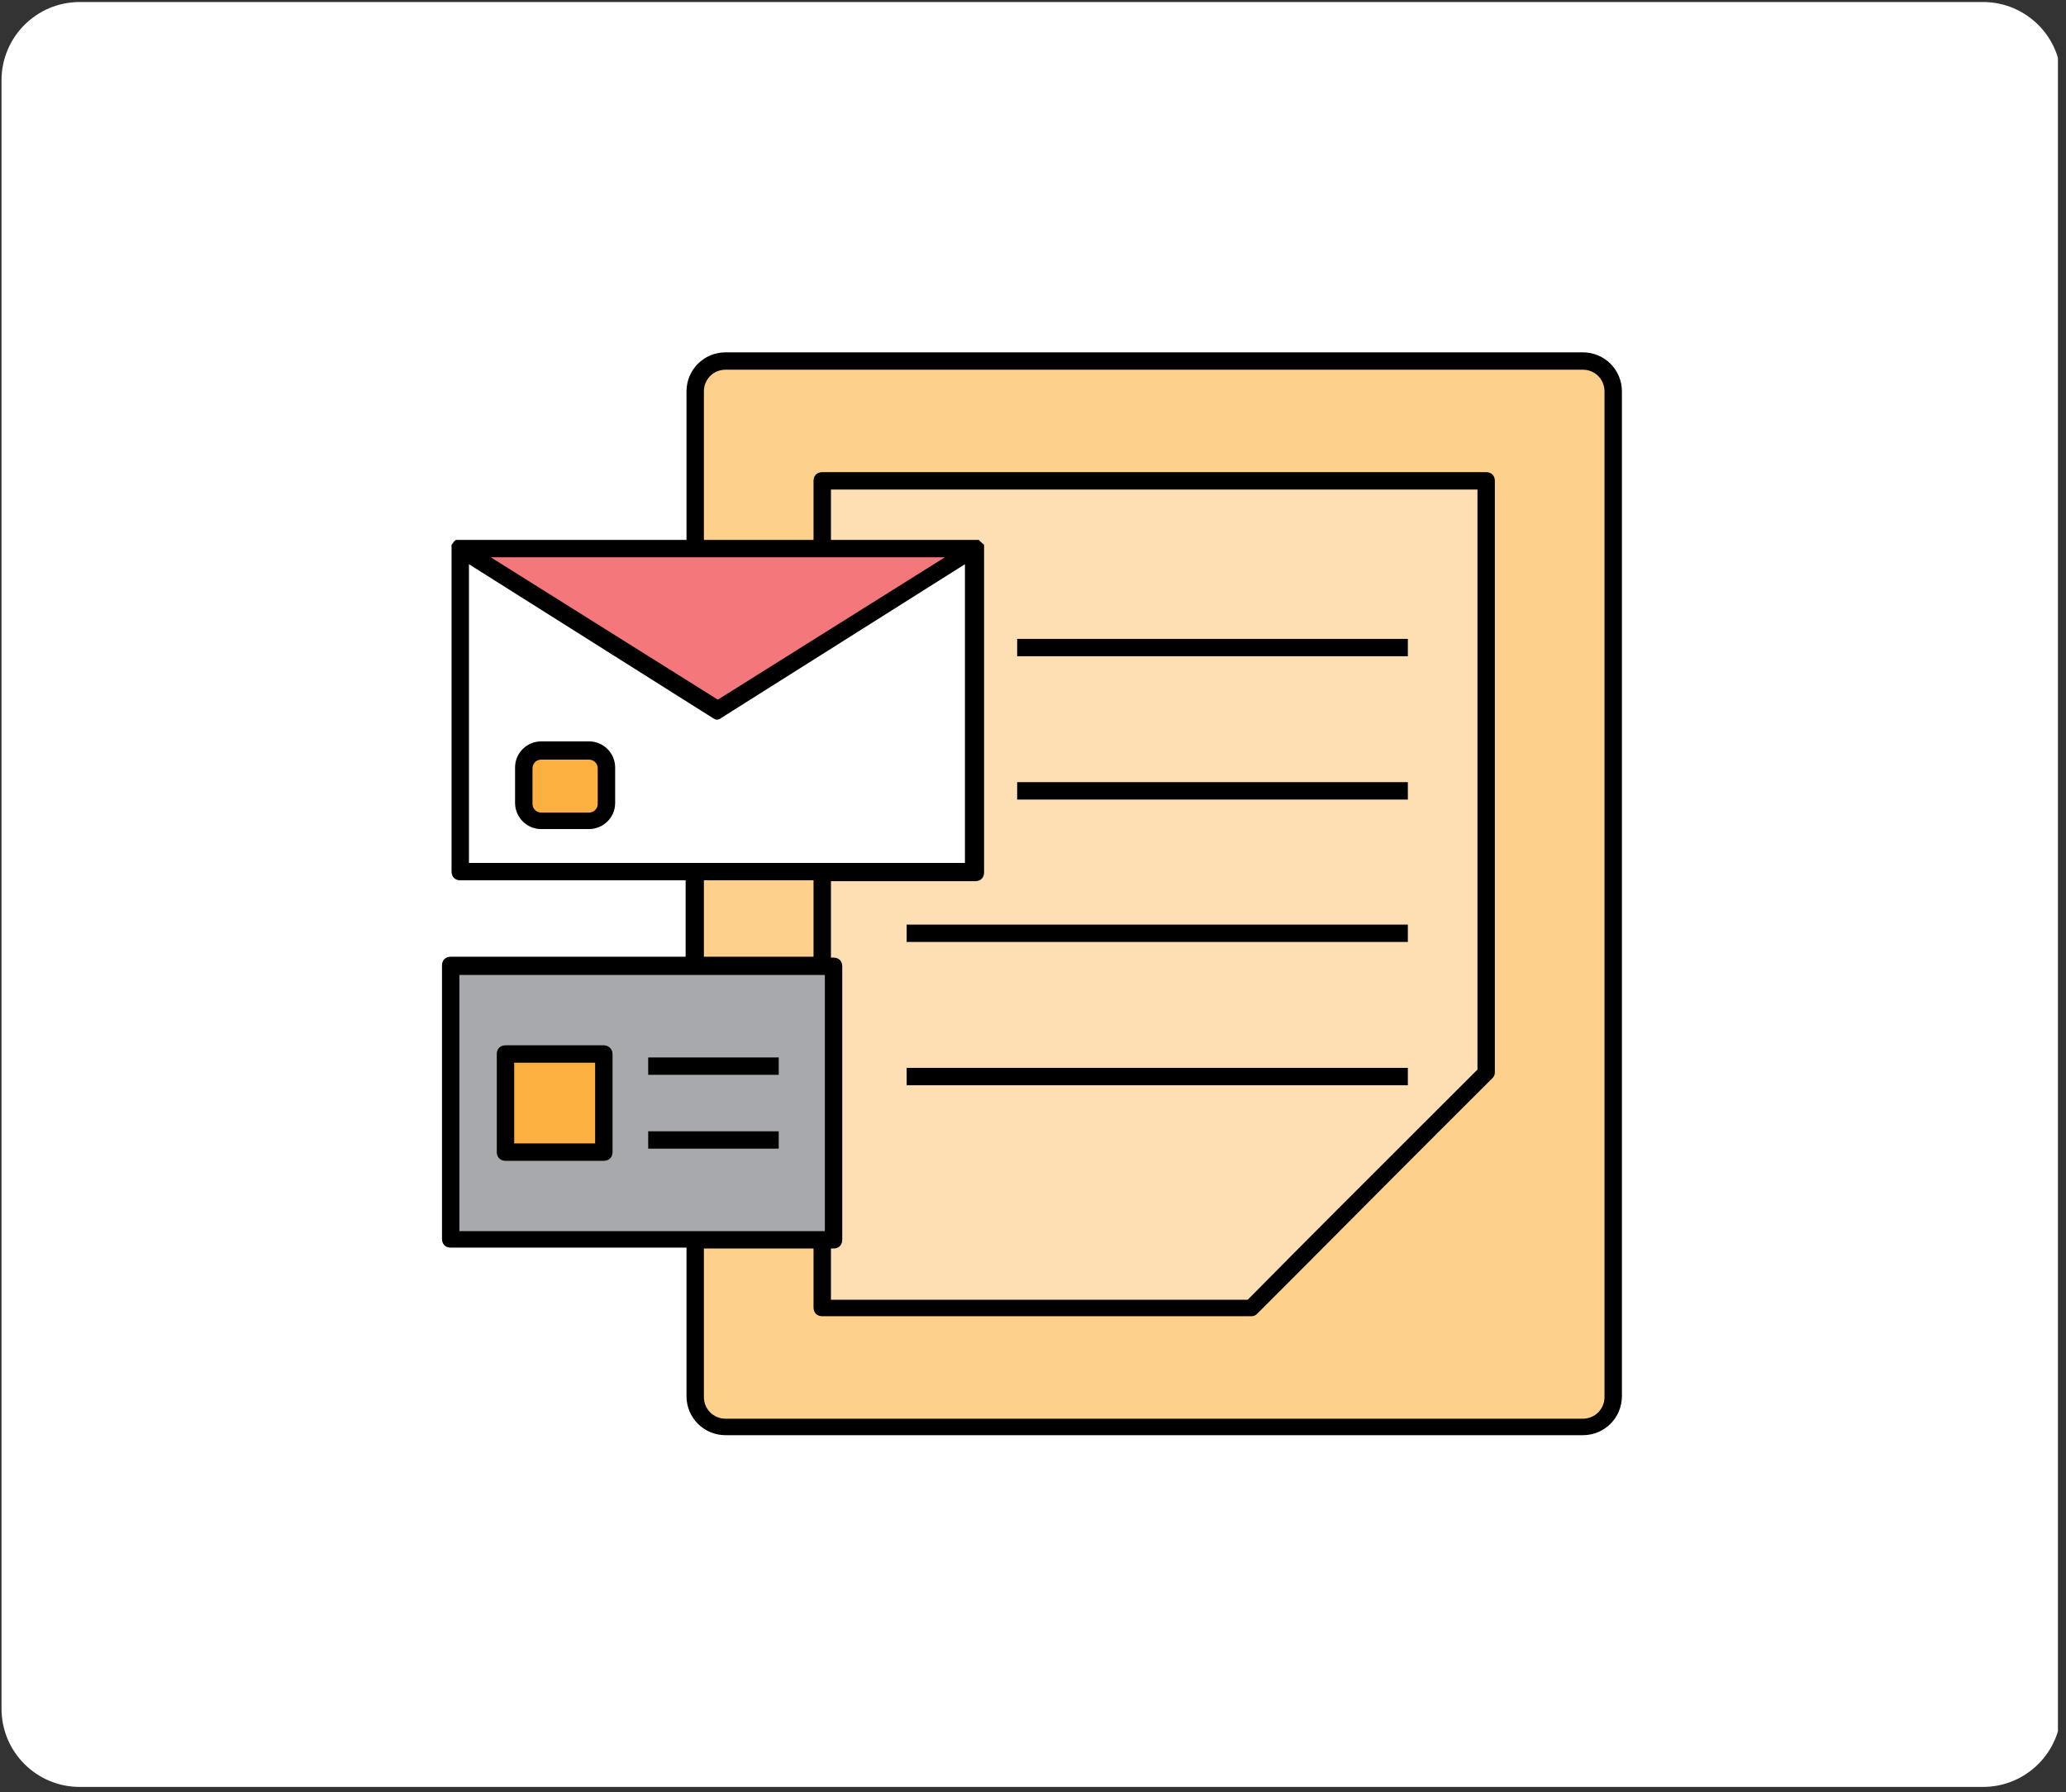
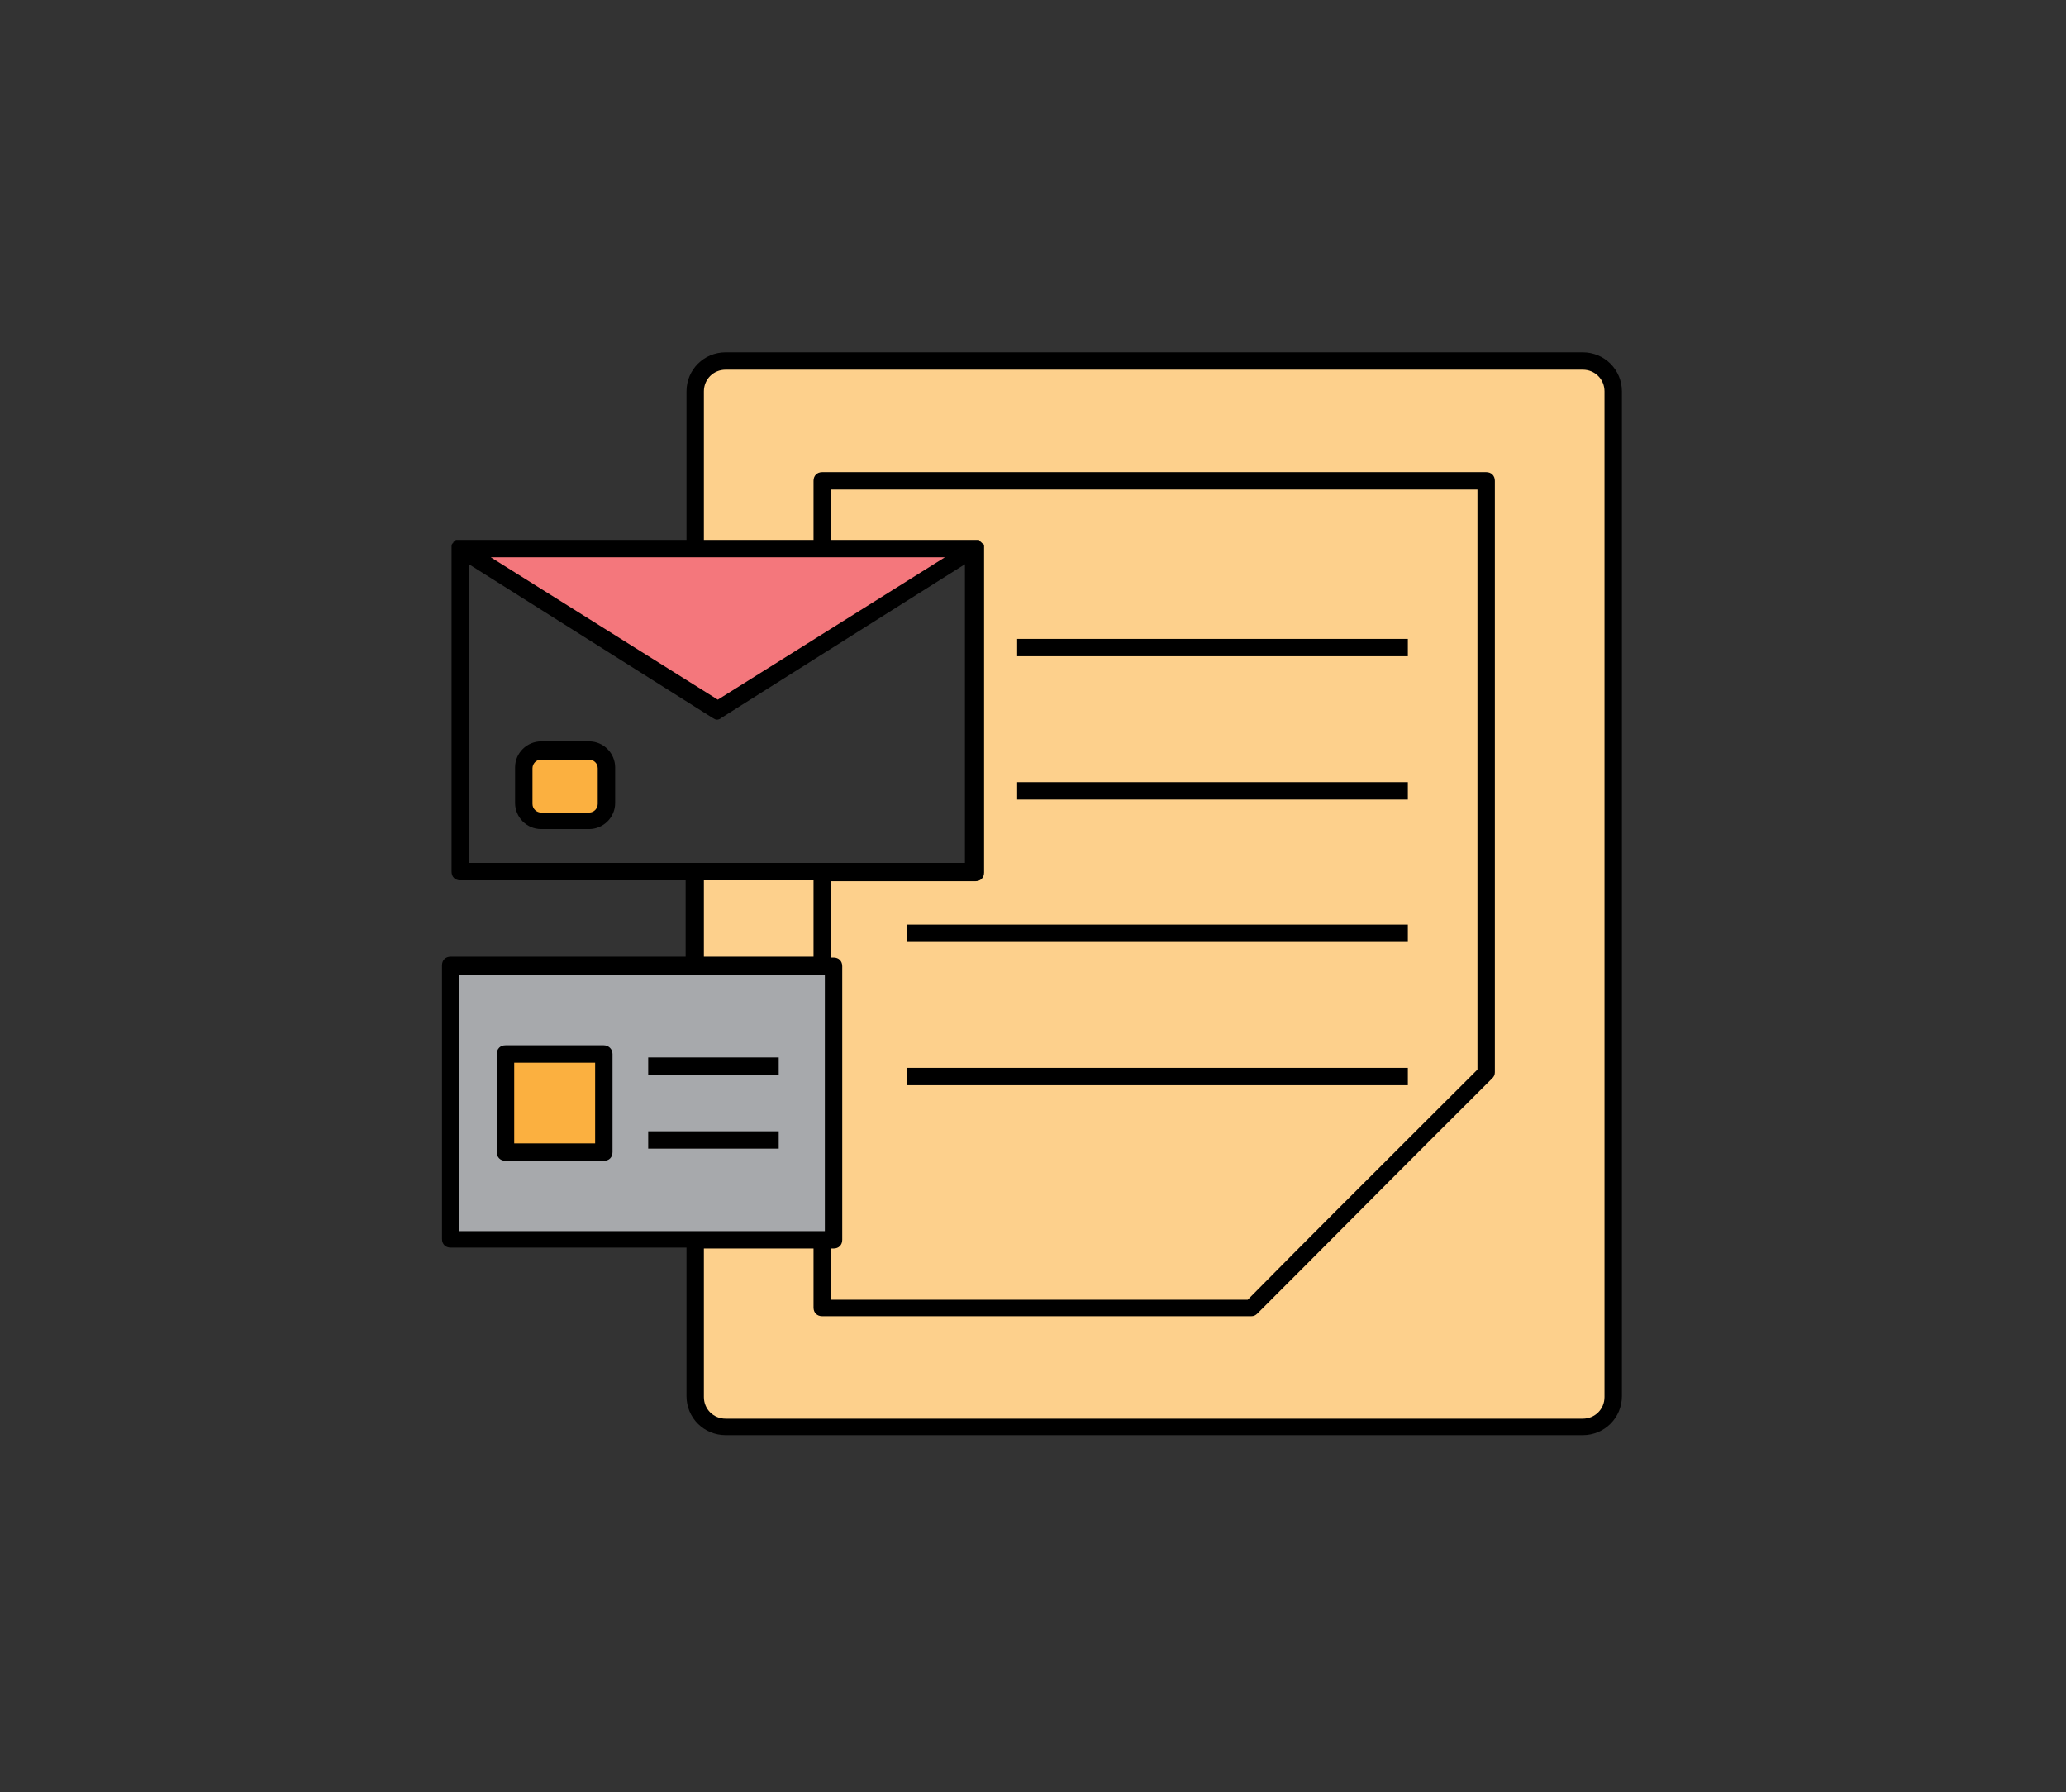
<svg xmlns="http://www.w3.org/2000/svg" width="422" zoomAndPan="magnify" viewBox="0 0 316.5 274.5" height="366" preserveAspectRatio="xMidYMid meet" version="1.0">
  <rect x="0" y="0" width="316.5" height="274.5" fill="#333333" stroke="none" />
  <defs>
    <clipPath id="e50ab7fc73">
      <path d="M 0.234 0.309 L 315.961 0.309 L 315.961 273.691 L 0.234 273.691 Z M 0.234 0.309 " clip-rule="nonzero" />
    </clipPath>
    <clipPath id="f08d14f1f1">
-       <path d="M 12.211 0.309 L 303.789 0.309 C 310.406 0.309 315.77 5.672 315.77 12.289 L 315.77 261.715 C 315.77 268.328 310.406 273.691 303.789 273.691 L 12.211 273.691 C 5.598 273.691 0.234 268.328 0.234 261.715 L 0.234 12.289 C 0.234 5.672 5.598 0.309 12.211 0.309 Z M 12.211 0.309 " clip-rule="nonzero" />
-     </clipPath>
+       </clipPath>
    <clipPath id="cf4c1e73c0">
      <path d="M 67.66 53.965 L 248.516 53.965 L 248.516 219.82 L 67.66 219.82 Z M 67.66 53.965 " clip-rule="nonzero" />
    </clipPath>
  </defs>
  <g clip-path="url(#e50ab7fc73)">
    <g clip-path="url(#f08d14f1f1)">
      <path fill="#ffffff" d="M 0.234 0.309 L 315.262 0.309 L 315.262 273.691 L 0.234 273.691 Z M 0.234 0.309 " fill-opacity="1" fill-rule="nonzero" />
    </g>
  </g>
  <path fill="#fdd08c" d="M 247.137 59.949 L 247.137 213.969 C 247.137 216.496 245.004 218.625 242.469 218.625 L 111.168 218.625 C 108.633 218.625 106.5 216.496 106.5 213.969 L 106.5 189.895 L 127.695 189.895 L 127.695 148 L 106.5 148 L 106.5 133.5 L 149.426 133.5 L 149.426 84.023 L 106.5 84.023 L 106.5 59.949 C 106.5 57.422 108.633 55.293 111.168 55.293 L 242.469 55.293 C 245.004 55.293 247.137 57.289 247.137 59.949 Z M 247.137 59.949 " fill-opacity="1" fill-rule="nonzero" />
-   <path fill="#fddfb3" d="M 227.672 73.648 L 227.672 164.359 C 215.676 176.328 203.68 188.297 191.68 200.27 L 125.961 200.27 L 125.961 189.895 L 127.695 189.895 L 127.695 148 L 125.961 148 L 125.961 133.5 L 149.426 133.5 L 149.426 84.023 L 125.961 84.023 L 125.961 73.648 Z M 227.672 73.648 " fill-opacity="1" fill-rule="nonzero" />
  <path fill="#f4777c" d="M 149.426 84.023 L 125.961 98.785 L 109.965 108.762 L 106.367 106.5 L 70.508 83.891 L 149.426 83.891 Z M 149.426 84.023 " fill-opacity="1" fill-rule="nonzero" />
-   <path fill="#ffffff" d="M 149.426 84.023 L 149.426 133.633 L 70.508 133.633 L 70.508 84.023 L 106.367 106.633 L 109.965 108.895 L 125.961 98.918 Z M 149.426 84.023 " fill-opacity="1" fill-rule="nonzero" />
  <path fill="#a7a9ac" d="M 69.043 148 L 127.562 148 L 127.562 189.895 L 69.043 189.895 Z M 69.043 148 " fill-opacity="1" fill-rule="nonzero" />
  <path fill="#fbb040" d="M 77.441 161.434 L 92.504 161.434 L 92.504 176.461 L 77.441 176.461 Z M 90.238 114.879 L 82.906 114.879 C 81.441 114.879 80.238 116.078 80.238 117.539 L 80.238 122.992 C 80.238 124.457 81.441 125.652 82.906 125.652 L 90.238 125.652 C 91.703 125.652 92.902 124.457 92.902 122.992 L 92.902 117.539 C 92.902 116.078 91.703 114.879 90.238 114.879 Z M 90.238 114.879 " fill-opacity="1" fill-rule="nonzero" />
  <g clip-path="url(#cf4c1e73c0)">
    <path fill="#000000" d="M 242.469 53.965 L 111.168 53.965 C 107.832 53.965 105.168 56.625 105.168 59.949 L 105.168 82.691 L 70.508 82.691 C 70.508 82.691 70.508 82.691 70.375 82.691 C 70.242 82.691 70.109 82.691 70.109 82.691 C 70.109 82.691 69.977 82.691 69.977 82.691 C 69.977 82.691 69.844 82.691 69.844 82.691 C 69.844 82.691 69.844 82.691 69.707 82.824 C 69.707 82.824 69.574 82.824 69.574 82.957 C 69.441 82.957 69.441 83.09 69.441 83.09 C 69.441 83.09 69.441 83.227 69.309 83.227 C 69.309 83.359 69.176 83.359 69.176 83.492 C 69.176 83.625 69.176 83.758 69.176 83.891 L 69.176 133.5 C 69.176 134.297 69.707 134.832 70.508 134.832 L 105.035 134.832 L 105.035 146.535 L 69.043 146.535 C 68.242 146.535 67.711 147.066 67.711 147.863 L 67.711 189.762 C 67.711 190.559 68.242 191.09 69.043 191.09 L 105.168 191.09 L 105.168 213.836 C 105.168 217.16 107.832 219.82 111.168 219.82 L 242.469 219.82 C 245.801 219.82 248.469 217.16 248.469 213.836 L 248.469 59.949 C 248.469 56.625 245.801 53.965 242.469 53.965 Z M 106.5 85.352 L 144.758 85.352 L 109.965 107.164 L 75.176 85.352 Z M 127.297 191.227 L 127.695 191.227 C 128.496 191.227 129.027 190.691 129.027 189.895 L 129.027 148 C 129.027 147.199 128.496 146.668 127.695 146.668 L 127.297 146.668 L 127.297 134.965 L 149.426 134.965 C 150.223 134.965 150.758 134.43 150.758 133.633 L 150.758 84.023 C 150.758 83.891 150.758 83.758 150.758 83.625 C 150.758 83.625 150.758 83.492 150.758 83.492 C 150.758 83.492 150.758 83.359 150.625 83.359 C 150.625 83.359 150.625 83.227 150.492 83.227 C 150.492 83.227 150.492 83.227 150.355 83.09 C 150.355 83.09 150.355 83.09 150.223 82.957 C 150.223 82.957 150.09 82.957 150.09 82.824 C 150.09 82.824 150.09 82.824 149.957 82.691 C 149.957 82.691 149.957 82.691 149.824 82.691 C 149.824 82.691 149.824 82.691 149.691 82.691 C 149.691 82.691 149.691 82.691 149.559 82.691 C 149.426 82.691 149.289 82.691 149.289 82.691 L 127.297 82.691 L 127.297 74.977 L 226.34 74.977 L 226.34 163.824 L 218.609 171.539 C 209.41 180.719 200.211 189.895 191.148 199.07 L 127.297 199.07 Z M 71.84 86.418 L 109.168 109.957 C 109.434 110.09 109.566 110.227 109.832 110.227 C 110.102 110.227 110.367 110.09 110.5 109.957 L 147.824 86.418 L 147.824 132.172 L 71.84 132.172 Z M 107.832 134.832 L 124.629 134.832 L 124.629 146.535 L 107.832 146.535 Z M 70.375 149.328 L 126.363 149.328 L 126.363 188.566 L 70.375 188.566 Z M 245.801 213.969 C 245.801 215.832 244.336 217.293 242.469 217.293 L 111.168 217.293 C 109.301 217.293 107.832 215.832 107.832 213.969 L 107.832 191.227 L 124.629 191.227 L 124.629 200.27 C 124.629 201.066 125.164 201.598 125.961 201.598 L 191.68 201.598 C 192.082 201.598 192.348 201.465 192.613 201.199 C 201.945 191.891 211.145 182.578 220.473 173.27 L 228.605 165.156 C 228.871 164.891 229.004 164.625 229.004 164.227 L 229.004 73.648 C 229.004 72.852 228.473 72.316 227.672 72.316 L 125.961 72.316 C 125.164 72.316 124.629 72.852 124.629 73.648 L 124.629 82.691 L 107.832 82.691 L 107.832 59.949 C 107.832 58.086 109.301 56.625 111.168 56.625 L 242.469 56.625 C 244.336 56.625 245.801 58.086 245.801 59.949 Z M 92.504 160.102 L 77.441 160.102 C 76.641 160.102 76.105 160.633 76.105 161.434 L 76.105 176.461 C 76.105 177.258 76.641 177.793 77.441 177.793 L 92.504 177.793 C 93.305 177.793 93.836 177.258 93.836 176.461 L 93.836 161.434 C 93.836 160.633 93.172 160.102 92.504 160.102 Z M 91.172 175.133 L 78.773 175.133 L 78.773 162.762 L 91.172 162.762 Z M 119.297 164.625 L 99.301 164.625 L 99.301 161.965 L 119.297 161.965 Z M 119.297 175.93 L 99.301 175.93 L 99.301 173.27 L 119.297 173.27 Z M 215.676 100.516 L 155.824 100.516 L 155.824 97.855 L 215.676 97.855 Z M 215.676 122.461 L 155.824 122.461 L 155.824 119.801 L 215.676 119.801 Z M 215.676 144.273 L 138.895 144.273 L 138.895 141.613 L 215.676 141.613 Z M 215.676 166.219 L 138.895 166.219 L 138.895 163.559 L 215.676 163.559 Z M 90.238 113.551 L 82.906 113.551 C 80.773 113.551 78.906 115.277 78.906 117.539 L 78.906 122.992 C 78.906 125.121 80.641 126.984 82.906 126.984 L 90.238 126.984 C 92.371 126.984 94.238 125.254 94.238 122.992 L 94.238 117.539 C 94.238 115.41 92.504 113.551 90.238 113.551 Z M 91.57 123.125 C 91.57 123.793 91.039 124.457 90.238 124.457 L 82.906 124.457 C 82.238 124.457 81.574 123.926 81.574 123.125 L 81.574 117.672 C 81.574 117.008 82.105 116.344 82.906 116.344 L 90.238 116.344 C 90.902 116.344 91.57 116.875 91.57 117.672 Z M 91.57 123.125 " fill-opacity="1" fill-rule="nonzero" />
  </g>
</svg>